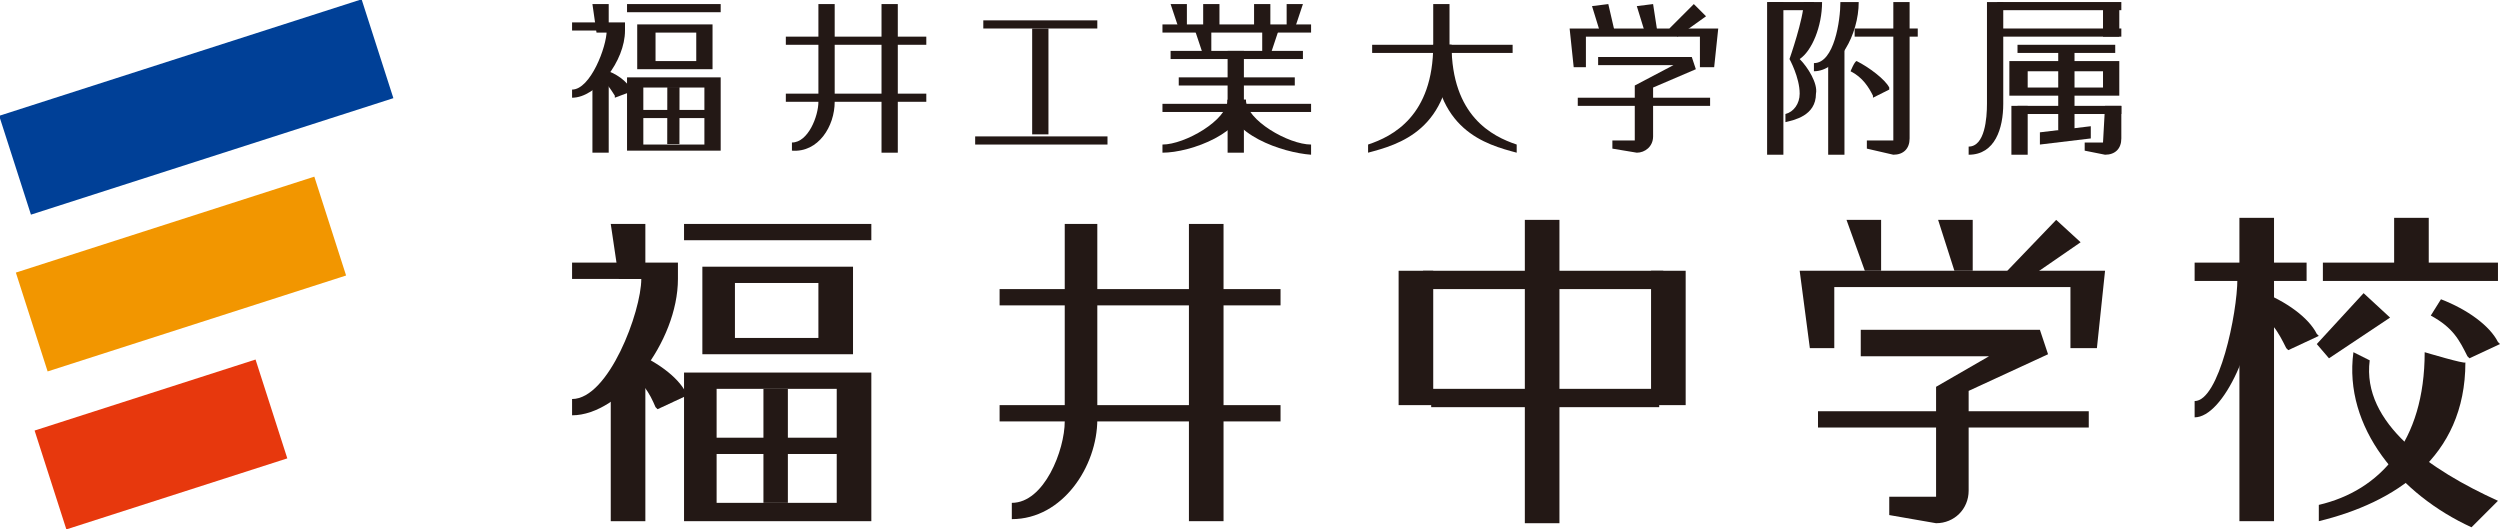
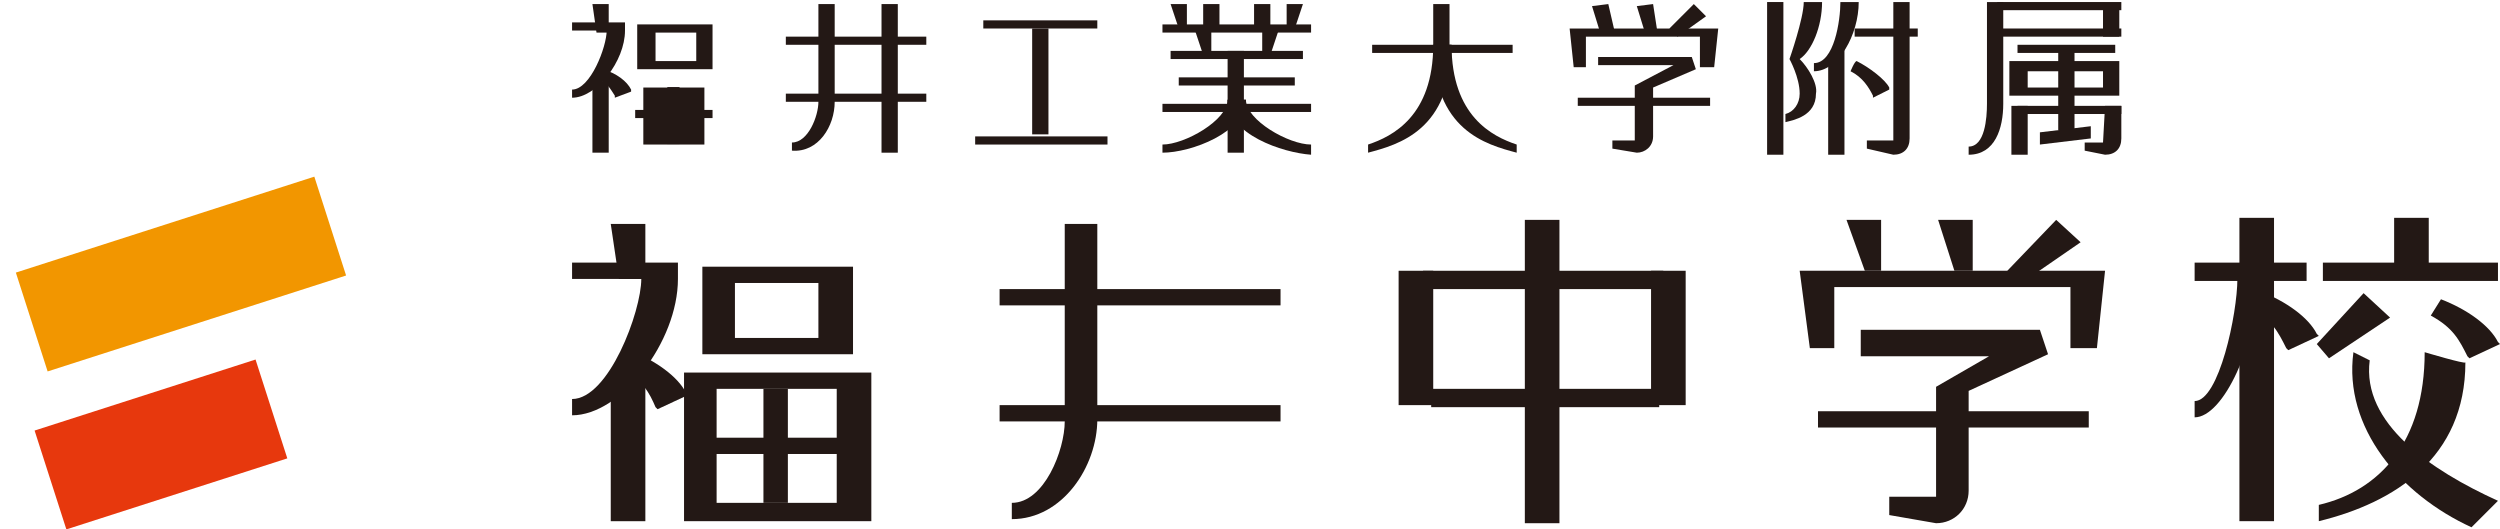
<svg xmlns="http://www.w3.org/2000/svg" version="1.1" id="_レイヤー_1" x="0px" y="0px" viewBox="0 0 122.8 26" style="enable-background:new 0 0 122.8 26;" xml:space="preserve">
  <style type="text/css">
	.st0{fill:#231815;}
	.st1{fill:#004097;}
	.st2{fill:#F29600;}
	.st3{fill:#E7380D;}
</style>
  <g>
    <g>
      <rect x="69.9" y="13.3" class="st0" width="11.8" height="0.9" />
      <rect x="70.3" y="19.1" class="st0" width="11.2" height="0.9" />
      <rect x="68.7" y="13.3" class="st0" width="1.7" height="6.6" />
      <rect x="81.1" y="13.3" class="st0" width="1.7" height="6.6" />
      <rect x="74.9" y="10.8" class="st0" width="1.7" height="14.9" />
    </g>
    <g>
      <polygon class="st0" points="49.1,14.2 49.1,15 62.9,15 62.9,14.2   " />
      <rect x="49.1" y="19.9" class="st0" width="13.8" height="0.8" />
      <path class="st0" d="M52.3,11v9.7c0,1.4-1,4-2.6,4v0.8c2.5,0,4.2-2.6,4.2-4.9V11C54,11,52.3,11,52.3,11z" />
-       <rect x="58.4" y="11" class="st0" width="1.7" height="14.6" />
    </g>
    <g>
      <polygon class="st0" points="30,11 30.4,13.7 31.7,13.7 31.7,11   " />
      <polygon class="st0" points="30,18.8 30,25.6 31.7,25.6 31.7,18.4   " />
      <path class="st0" d="M28.1,12.9v0.8c0,0,2.3,0,3.4,0c0,1.6-1.6,5.9-3.4,5.9v0.8c2.4,0,5.2-3.6,5.2-6.7v-0.8L28.1,12.9L28.1,12.9z" />
      <path class="st0" d="M34.5,13.1v4.3h7.4v-4.3H34.5z M40.2,13.9v2.7h-4.1v-2.7H40.2z" />
      <path class="st0" d="M33.6,18.3v7.3h9.2v-7.3H33.6z M41.1,19.1v5.6h-5.9v-5.6H41.1z" />
-       <rect x="33.6" y="11" class="st0" width="9.2" height="0.8" />
      <rect x="37.5" y="19.1" class="st0" width="1.2" height="5.6" />
      <rect x="34.4" y="21.5" class="st0" width="7.5" height="0.8" />
      <path class="st0" d="M30.5,18.1c1.1,0.6,1.4,1.2,1.7,1.9l0.1,0.1l1.5-0.7l-0.1-0.1c-0.4-0.8-1.5-1.6-2.8-2.1L30.5,18.1L30.5,18.1z    " />
    </g>
    <g>
      <polygon class="st0" points="90.7,10.8 91.6,13.3 92.4,13.3 92.4,10.8   " />
      <polygon class="st0" points="95.2,10.8 96,13.3 96.9,13.3 96.9,10.8   " />
      <polygon class="st0" points="98.6,13.3 99.3,13.9 102.2,11.9 101,10.8   " />
      <polygon class="st0" points="88.4,13.3 88.9,17.1 90.1,17.1 90.1,14.1 101.7,14.1 101.7,17.1 103,17.1 103.4,13.3   " />
      <rect x="89.3" y="20.2" class="st0" width="13.3" height="0.8" />
      <path class="st0" d="M91.4,16.2v1.3h6.3L95.1,19c0,0,0,5.3,0,5.4c-0.2,0-2.3,0-2.3,0v0.9l2.3,0.4c0.9,0,1.6-0.7,1.6-1.6v-4.9    l3.9-1.8l-0.4-1.2L91.4,16.2L91.4,16.2z" />
    </g>
    <g>
      <path class="st0" d="M110.5,15.1c1.1,0.6,1.4,1.2,1.8,2l0.1,0.1l1.5-0.7l-0.1-0.1c-0.4-0.8-1.5-1.6-2.8-2.1L110.5,15.1L110.5,15.1    z" />
      <path class="st0" d="M119.4,15.5c1.1,0.6,1.4,1.2,1.8,2l0.1,0.1l1.5-0.7l-0.1-0.1c-0.4-0.8-1.5-1.6-2.8-2.1L119.4,15.5L119.4,15.5    z" />
      <polygon class="st0" points="113.8,16.9 114.4,17.6 117.4,15.6 116.1,14.4   " />
      <path class="st0" d="M119.1,17.3c0,4.4-2.2,6.8-5.2,7.5v0.8c3.7-0.9,7.2-3.1,7.2-7.8C121.1,17.9,119.1,17.3,119.1,17.3z" />
      <path class="st0" d="M122.7,24.6c-3.3-1.5-6.7-3.8-6.3-6.9l-0.8-0.4c-0.5,3.7,2.3,7,5.8,8.6L122.7,24.6L122.7,24.6z" />
      <rect x="107.8" y="12.9" class="st0" width="5.5" height="0.9" />
      <rect x="114.1" y="12.9" class="st0" width="8.6" height="0.9" />
      <rect x="110" y="10.7" class="st0" width="1.7" height="14.9" />
      <path class="st0" d="M109.9,13.7c0,1.7-0.9,6-2.1,6v0.8c1.4,0,3.1-3.6,3.1-6.9" />
      <rect x="117.6" y="10.7" class="st0" width="1.7" height="2.6" />
    </g>
    <g>
      <g>
        <rect x="59.1" y="0.2" class="st0" width="0.8" height="1.2" />
        <polygon class="st0" points="57.5,0.2 57.9,1.4 58.3,1.4 58.3,0.2    " />
        <rect x="61.6" y="0.2" class="st0" width="0.8" height="1.2" />
        <polygon class="st0" points="63.2,0.2 63.2,1.4 63.6,1.4 64,0.2    " />
        <polygon class="st0" points="58.7,1.5 59.1,2.7 59.5,2.7 59.5,1.5    " />
        <polygon class="st0" points="62,1.5 62,2.7 62.4,2.7 62.8,1.5    " />
        <rect x="57.1" y="1.2" class="st0" width="7.3" height="0.4" />
        <rect x="57.5" y="2.5" class="st0" width="6.5" height="0.4" />
        <rect x="57.9" y="3.8" class="st0" width="5.7" height="0.4" />
        <rect x="57.1" y="5.1" class="st0" width="7.3" height="0.4" />
        <rect x="60.3" y="2.5" class="st0" width="0.8" height="5" />
        <path class="st0" d="M60.3,4.9c0,1-2.1,2.2-3.2,2.2v0.4c1.4,0,4.1-1,4.1-2.6L60.3,4.9L60.3,4.9z" />
        <path class="st0" d="M60.3,4.9c0,1.7,2.7,2.6,4.1,2.7V7.1c-1.1,0-3.2-1.2-3.2-2.2L60.3,4.9L60.3,4.9z" />
      </g>
      <g>
        <rect x="38.6" y="1.8" class="st0" width="6.9" height="0.4" />
        <rect x="38.6" y="4.6" class="st0" width="6.9" height="0.4" />
        <path class="st0" d="M40.2,0.2V5c0,0.7-0.5,2-1.3,2v0.4C40.2,7.5,41,6.2,41,5V0.2H40.2z" />
        <polygon class="st0" points="43.3,0.2 43.3,7.5 44.1,7.5 44.1,0.2    " />
      </g>
      <g>
        <polygon class="st0" points="48.3,1 48.3,1.4 53.9,1.4 53.9,1    " />
        <rect x="47.9" y="6.7" class="st0" width="6.5" height="0.4" />
        <rect x="50.7" y="1.4" class="st0" width="0.8" height="5.2" />
      </g>
      <g>
        <polygon class="st0" points="29.1,0.2 29.3,1.6 29.9,1.6 29.9,0.2    " />
        <polygon class="st0" points="29.1,4.1 29.1,7.5 29.9,7.5 29.9,3.9    " />
        <path class="st0" d="M28.1,1.1v0.4c0,0,1.1,0,1.7,0c0,0.8-0.8,2.9-1.7,2.9v0.4c1.2,0,2.6-1.8,2.6-3.3V1.1H28.1L28.1,1.1z" />
        <path class="st0" d="M31.3,1.2v2.2H35V1.2C35,1.2,31.3,1.2,31.3,1.2z M34.2,1.6V3h-2V1.6H34.2z" />
-         <path class="st0" d="M30.8,3.8v3.6h4.6V3.8L30.8,3.8L30.8,3.8z M34.6,4.3v2.8h-3V4.3H34.6z" />
-         <rect x="30.8" y="0.2" class="st0" width="4.6" height="0.4" />
+         <path class="st0" d="M30.8,3.8v3.6V3.8L30.8,3.8L30.8,3.8z M34.6,4.3v2.8h-3V4.3H34.6z" />
        <rect x="31.7" y="5.3" transform="matrix(1.396295e-03 -1 1 1.396295e-03 27.43 38.769)" class="st0" width="2.8" height="0.6" />
        <rect x="31.2" y="5.4" class="st0" width="3.8" height="0.4" />
        <path class="st0" d="M29.3,3.8C29.8,4,30,4.4,30.2,4.7l0,0.1l0.8-0.3l0-0.1c-0.2-0.4-0.7-0.8-1.4-1C29.5,3.3,29.3,3.8,29.3,3.8z" />
      </g>
      <g>
        <rect x="67.4" y="2.2" class="st0" width="6.9" height="0.4" />
        <path class="st0" d="M70.4,2.2c0,3.5-2,4.5-3.2,4.9v0.4c1.5-0.4,4.1-1.1,4.1-5.3L70.4,2.2L70.4,2.2z" />
        <path class="st0" d="M71.3,2.2c0,3.5,2,4.5,3.2,4.9v0.4c-1.5-0.4-4.1-1.1-4.1-5.3L71.3,2.2L71.3,2.2z" />
        <rect x="70.4" y="0.2" class="st0" width="0.8" height="2.2" />
      </g>
      <g>
        <path class="st0" d="M97.6,0.1v5c0,0.7-0.1,2.1-0.9,2.1v0.4c1.3,0,1.7-1.3,1.7-2.5v-5H97.6z" />
        <rect x="98.1" y="0.1" class="st0" width="6.1" height="0.4" />
        <rect x="98.1" y="1.4" class="st0" width="6.1" height="0.4" />
        <rect x="99.1" y="2.2" class="st0" width="4.8" height="0.4" />
        <polygon class="st0" points="102.7,6.8 100.2,7.1 100.2,6.5 102.7,6.2    " />
        <path class="st0" d="M103.3,7h-0.9v0.4l1,0.2c0.5,0,0.8-0.3,0.8-0.8V5.2h-0.8L103.3,7L103.3,7z" />
        <rect x="103.3" y="0.3" class="st0" width="0.8" height="1.5" />
        <rect x="101.1" y="2.4" class="st0" width="0.8" height="4" />
        <path class="st0" d="M103.3,3h-4.6v1.7h5.4V3H103.3z M103.3,4.3h-3.7V3.5h3.7V4.3z" />
        <rect x="99.1" y="5.2" class="st0" width="5.1" height="0.4" />
        <rect x="98.8" y="5.2" class="st0" width="0.8" height="2.4" />
      </g>
      <g>
        <polygon class="st0" points="89.8,2.7 89.8,7.6 90.6,7.6 90.6,2.2    " />
        <rect x="86.8" y="0.1" class="st0" width="0.8" height="7.5" />
        <path class="st0" d="M90.4,0.1c0,0.9-0.3,3-1.3,3v0.4c1.2,0,2.2-1.8,2.2-3.4C91.2,0.1,90.4,0.1,90.4,0.1z" />
        <path class="st0" d="M90.9,3.5c0.6,0.3,0.9,0.8,1.1,1.2l0,0.1l0.8-0.4l0-0.1c-0.2-0.4-1-1-1.6-1.3C91.1,3,90.9,3.5,90.9,3.5z" />
        <rect x="91.1" y="1.4" class="st0" width="3.1" height="0.4" />
-         <rect x="86.9" y="0.1" class="st0" width="2.2" height="0.4" />
        <path class="st0" d="M93,6.9h-1.3v0.4L93,7.6c0.5,0,0.8-0.3,0.8-0.8V0.1H93C93,0.1,93,6.9,93,6.9z" />
        <path class="st0" d="M88.4,2.9c0.6-0.4,1.1-1.6,1.1-2.8h-0.9c0,0.8-0.7,2.8-0.7,2.8s0.5,0.9,0.5,1.7c0,0.5-0.3,0.9-0.7,1v0.4     c0.4-0.1,1.5-0.3,1.5-1.4C89.3,4.1,88.8,3.3,88.4,2.9z" />
      </g>
      <g>
        <polygon class="st0" points="80.4,0.3 80.8,1.6 81.4,1.5 81.2,0.2    " />
        <polygon class="st0" points="78.2,0.3 78.6,1.6 79.3,1.5 79,0.2    " />
        <polygon class="st0" points="82,1.4 82.4,1.8 83.8,0.8 83.2,0.2    " />
        <polygon class="st0" points="77.1,1.4 77.3,3.3 77.9,3.3 77.9,1.8 83.5,1.8 83.5,3.3 84.2,3.3 84.4,1.4    " />
        <rect x="77.5" y="4.8" class="st0" width="6.5" height="0.4" />
        <path class="st0" d="M78.5,2.8v0.4h3.7l-1.9,1c0,0,0,2.6,0,2.7c-0.1,0-1.1,0-1.1,0v0.4l1.2,0.2c0.4,0,0.8-0.3,0.8-0.8V4.3     l2.1-0.9l-0.2-0.6L78.5,2.8L78.5,2.8z" />
      </g>
    </g>
  </g>
  <g>
-     <rect x="0.3" y="2.7" transform="matrix(0.952 -0.306 0.306 0.952 -1.152 3.21)" class="st1" width="18.7" height="5.1" />
    <rect x="1.2" y="10.9" transform="matrix(0.952 -0.306 0.306 0.952 -3.699 3.38)" class="st2" width="15.4" height="5.1" />
    <rect x="2.2" y="19.3" transform="matrix(0.952 -0.306 0.306 0.952 -6.301 3.448)" class="st3" width="11.4" height="5.1" />
  </g>
</svg>